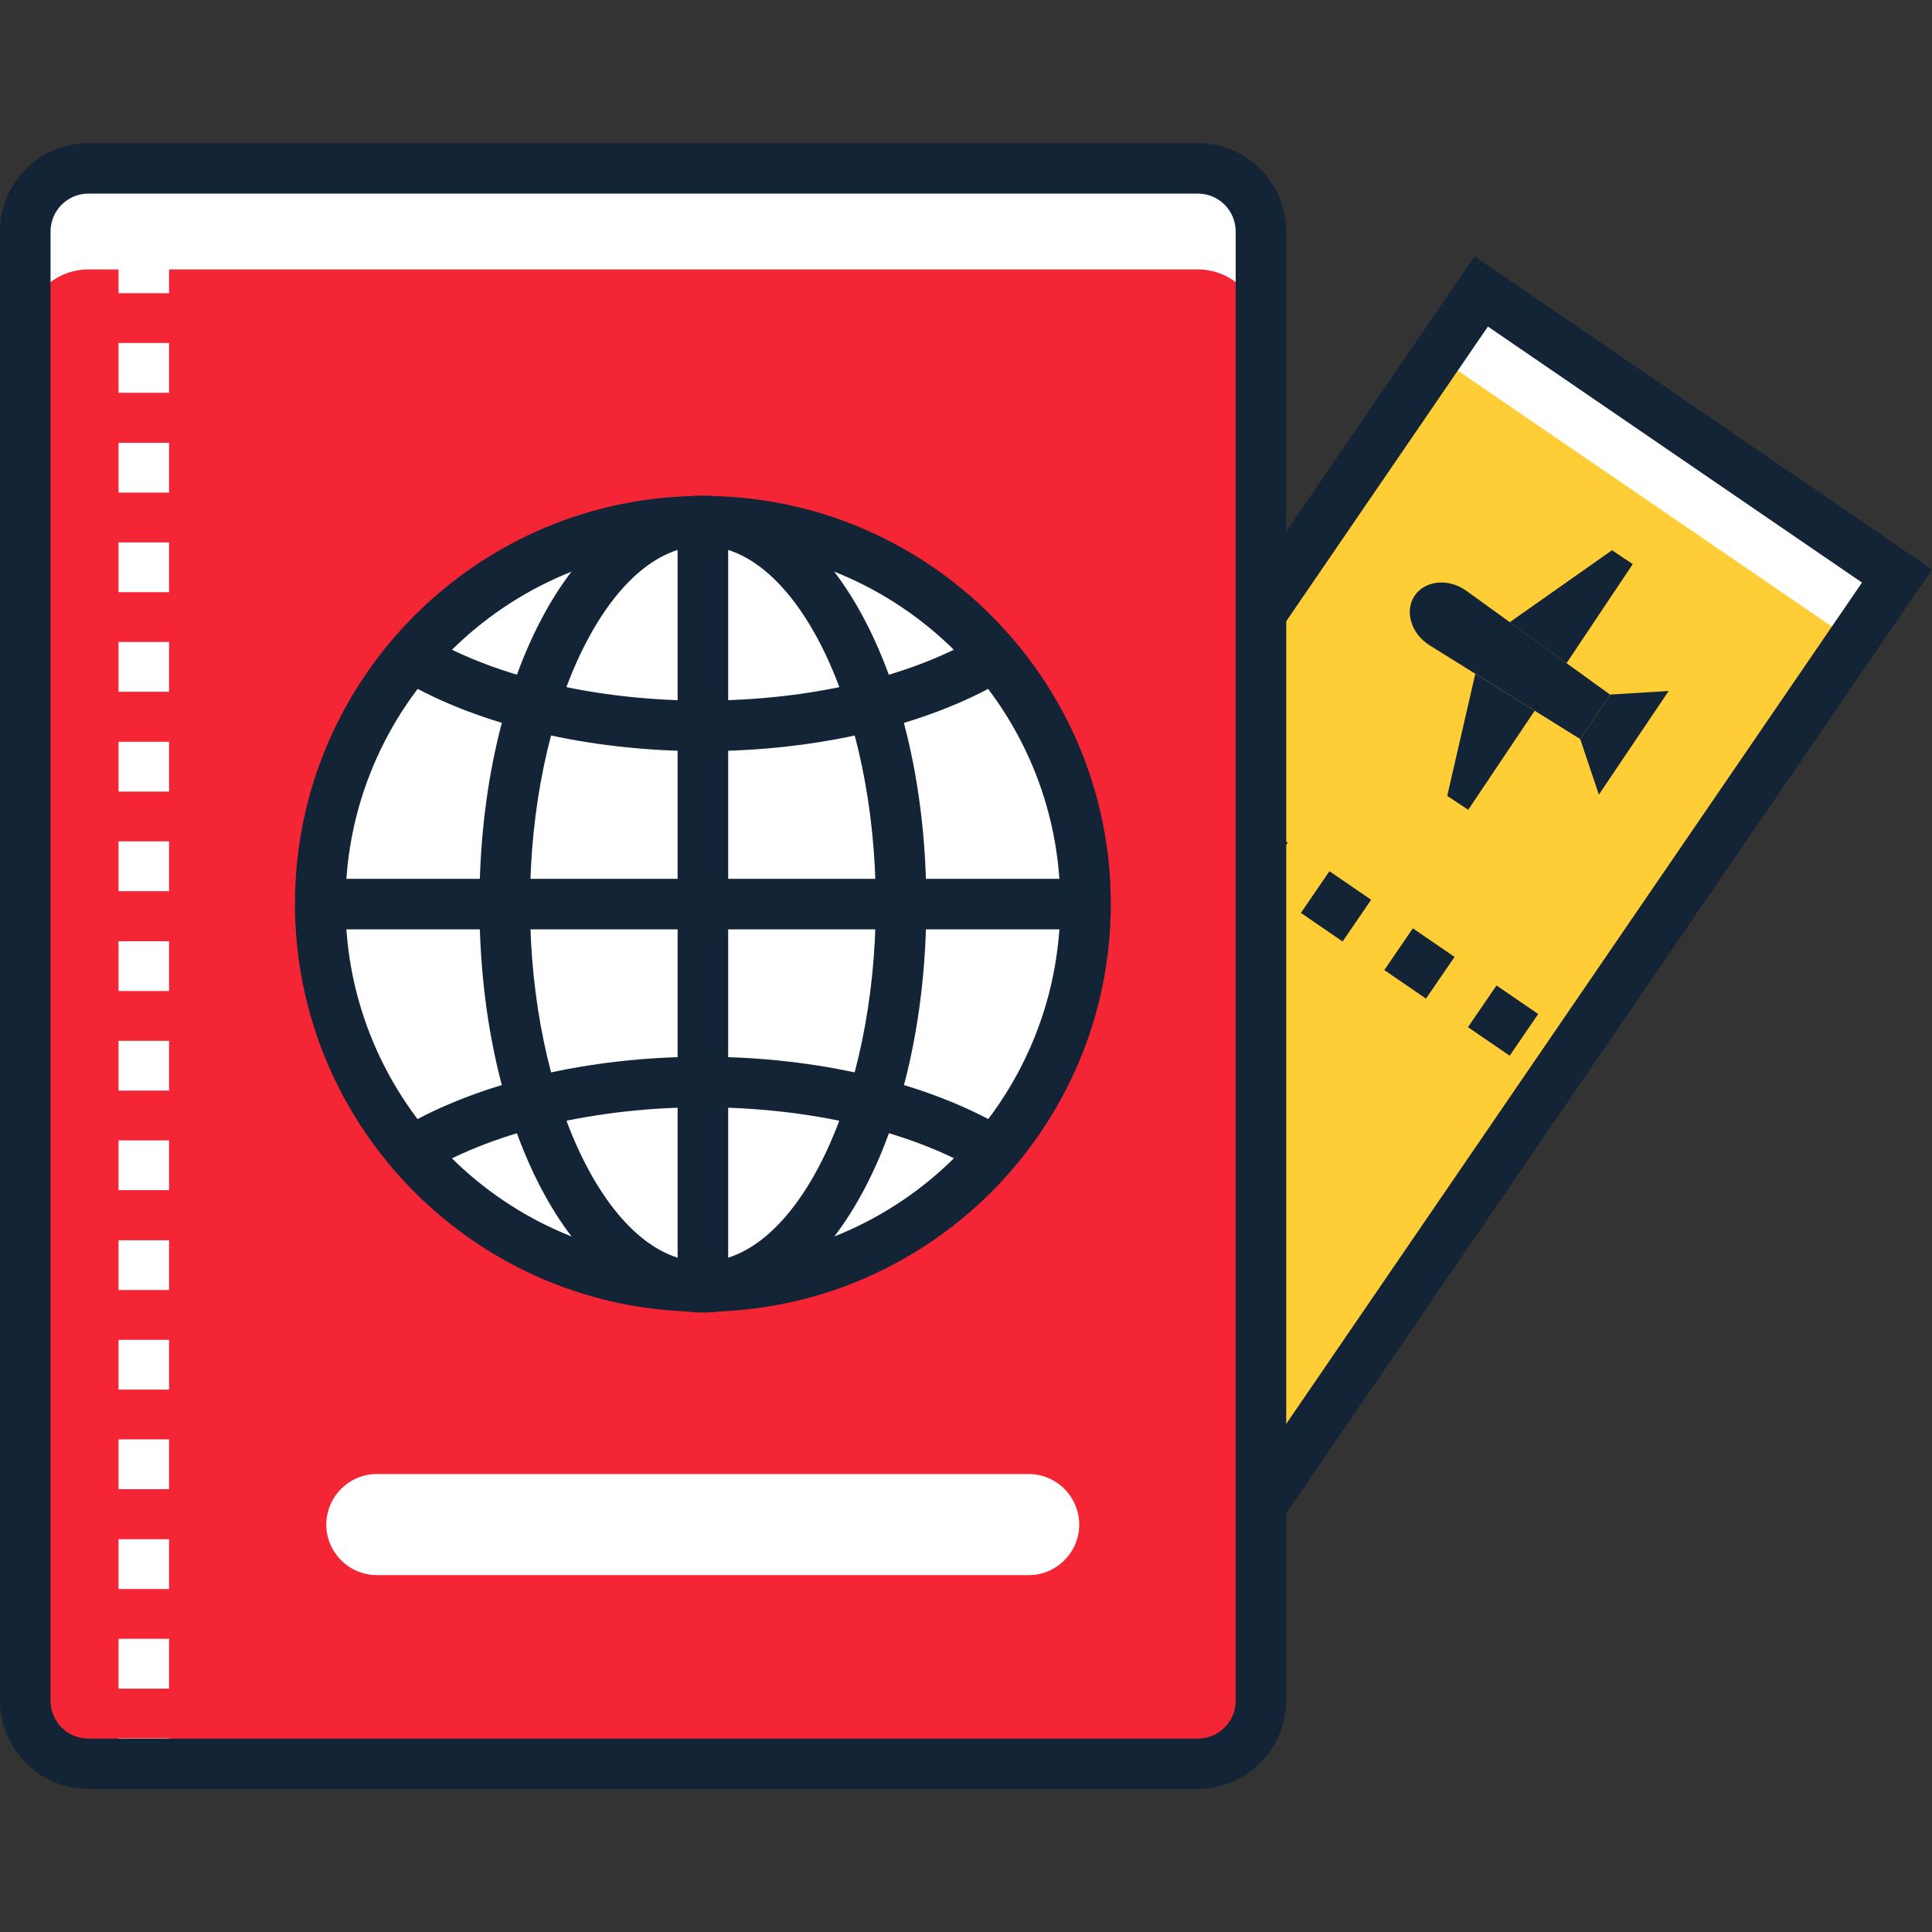
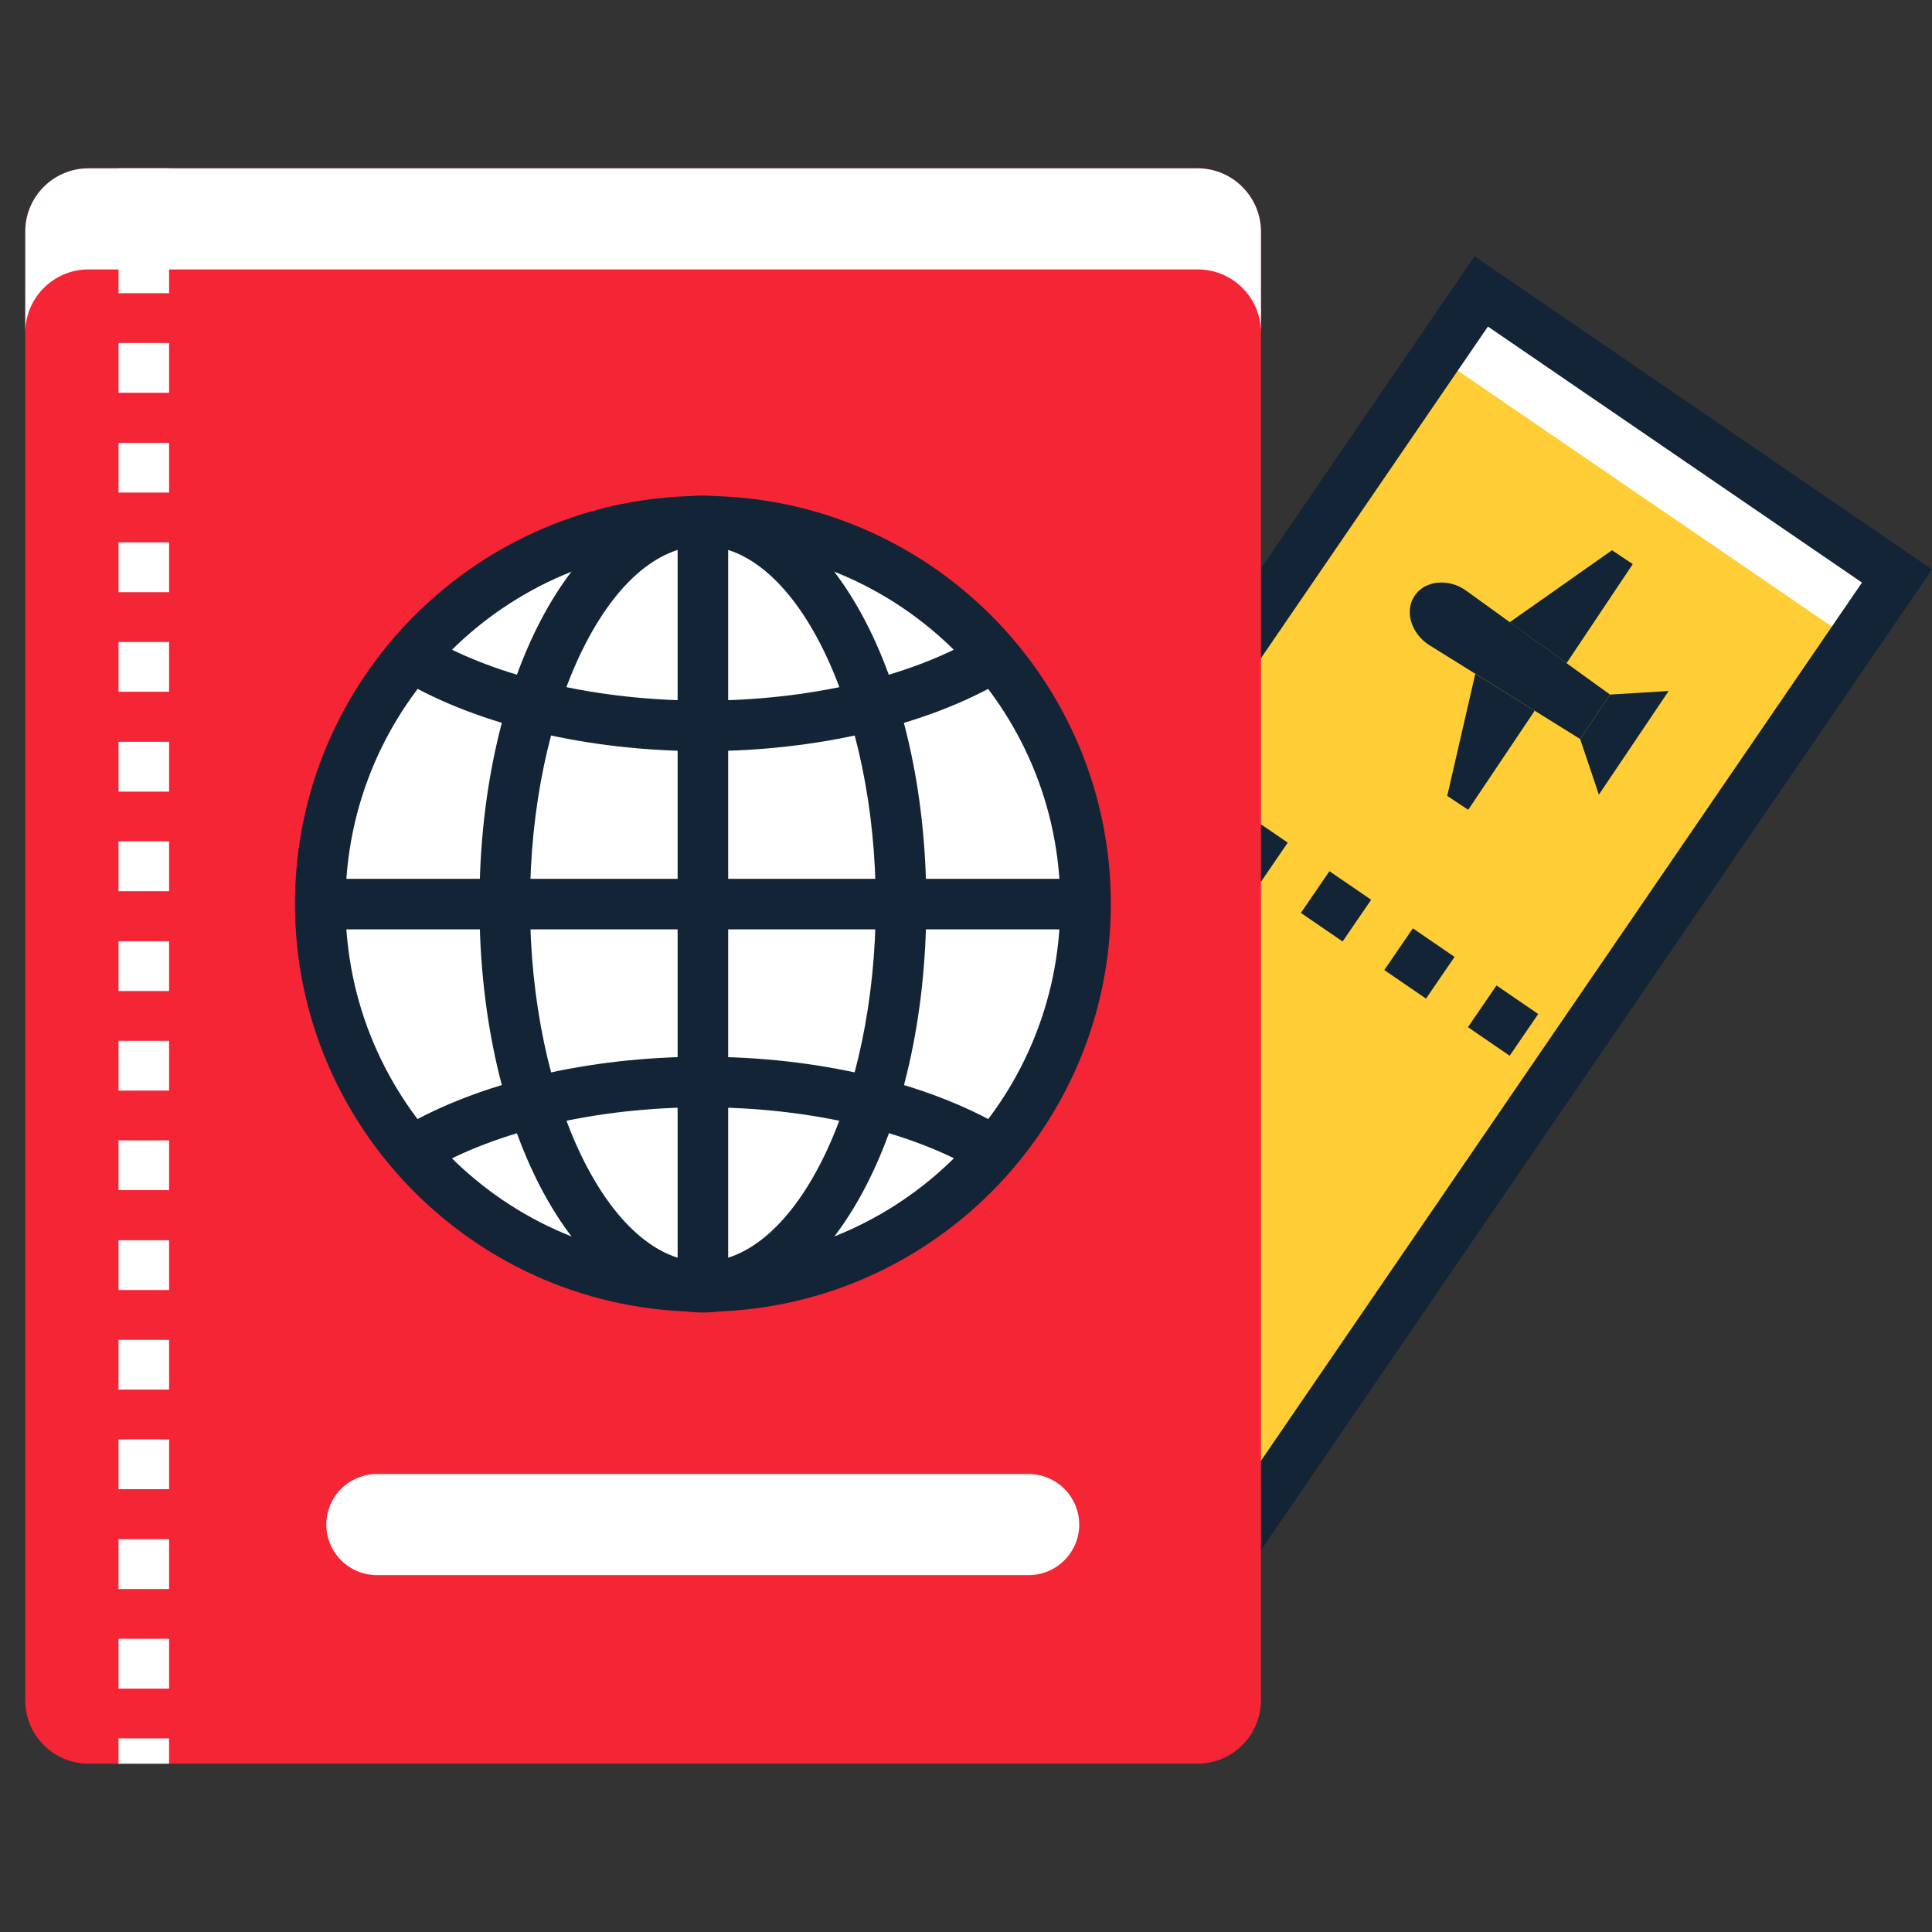
<svg xmlns="http://www.w3.org/2000/svg" width="512" height="512">
  <rect width="100%" height="100%" fill="#333333" stroke="none" />
  <path fill="#ffcd35" d="M502.721 152.672L309.74 434.71l-110.231-75.424L392.49 77.248z" />
  <path d="M502.738 152.7l-11.725 17.137-110.231-75.424 11.725-17.137zM272.611 409.319l37.107 25.386h0z" fill="#fff" />
  <g fill="#122436">
    <path d="M311.46 444.015l-121.235-82.989L390.765 67.92 512 150.908 311.46 444.015zm-102.614-86.472l99.132 67.851L493.446 154.39l-99.132-67.851-185.468 271.004z" />
    <path d="M400.076 279.778l-11.052-7.569 7.569-11.052 11.052 7.569-7.569 11.052zm-22.171-15.137l-11.052-7.569 7.569-11.052 11.052 7.569-7.569 11.052zm-22.103-15.139l-11.052-7.569 7.569-11.052 11.052 7.569-7.569 11.052zm-22.104-15.137l-11.052-7.569 7.569-11.052 11.052 7.569-7.569 11.052zm-22.104-15.138l-11.052-7.569 7.569-11.052 11.052 7.569-7.569 11.052zm115.073-35.164l-7.904 11.789-39.921-24.85c-4.89-3.081-6.698-9.043-3.952-13.128h0c2.746-4.086 8.976-4.688 13.664-1.34l38.113 27.529z" />
    <path d="M442.206 183.125l-18.487 27.463-4.956-14.737 7.904-11.788zm-53.115 31.481l17.616-26.257-15.741-9.779-7.435 32.352zm43.604-65.106l-17.549 26.257-15.07-10.851 27.126-19.089z" />
  </g>
  <path d="M317.354 467.391H23.443c-9.243 0-16.745-7.501-16.745-16.745V61.354c0-9.243 7.501-16.745 16.745-16.745h293.978c9.243 0 16.745 7.501 16.745 16.745v389.358c-.066 9.177-7.569 16.679-16.812 16.679z" fill="#f42534" />
  <g fill="#fff">
    <path d="M317.354 44.609H23.443c-9.243 0-16.745 7.501-16.745 16.745v26.792c0-9.243 7.501-16.745 16.745-16.745h293.978c9.243 0 16.745 7.501 16.745 16.745V61.354c-.066-9.243-7.569-16.745-16.812-16.745zM31.41 460.691h13.396v6.698H31.41z" />
    <path d="M44.81 447.498H31.414v-13.196H44.81v13.196zm0-26.391H31.414v-13.196H44.81v13.196zm0-26.457H31.414v-13.196H44.81v13.196zm0-26.391H31.414v-13.196H44.81v13.196zm0-26.39H31.414v-13.196H44.81v13.196zm0-26.458H31.414v-13.196H44.81v13.196zm0-26.39H31.414v-13.196H44.81v13.196zm0-26.39H31.414v-13.196H44.81v13.196zm0-26.458H31.414v-13.196H44.81v13.196zm0-26.39H31.414v-13.196H44.81v13.196zm0-26.457H31.414V170.13H44.81v13.196zm0-26.39H31.414V143.74H44.81v13.196zm0-26.391H31.414v-13.196H44.81v13.196zm0-26.457H31.414V90.893H44.81v13.195zm0-26.39H31.414V64.502H44.81v13.196zm-13.4-33.092h13.396v6.698H31.41z" />
  </g>
-   <path d="M317.354 474.089H23.443C10.516 474.089 0 463.573 0 450.646V61.354c0-12.927 10.516-23.443 23.443-23.443h293.978c12.927 0 23.443 10.516 23.443 23.443v389.358c-.066 12.861-10.582 23.377-23.51 23.377zM23.443 51.307c-5.56 0-10.047 4.488-10.047 10.047v389.358c0 5.56 4.488 10.047 10.047 10.047h293.978c5.56 0 10.047-4.488 10.047-10.047V61.354c0-5.56-4.488-10.047-10.047-10.047H23.443z" fill="#122436" />
  <circle cx="186.276" cy="239.584" r="101.405" fill="#fff" />
  <g fill="#122436">
    <path d="M186.273 347.629c-59.613 0-108.106-48.494-108.106-108.106s48.494-108.106 108.106-108.106 108.106 48.494 108.106 108.106-48.493 108.106-108.106 108.106zm0-202.75c-52.245 0-94.711 42.466-94.711 94.711s42.466 94.711 94.711 94.711 94.711-42.466 94.711-94.711-42.466-94.711-94.711-94.711z" />
    <path d="M186.273 347.831c-33.156 0-59.211-47.557-59.211-108.241s25.988-108.241 59.211-108.241c33.156 0 59.211 47.557 59.211 108.241s-25.988 108.241-59.211 108.241zm0-203.152c-24.85 0-45.815 43.47-45.815 94.844 0 51.441 20.965 94.844 45.815 94.844s45.815-43.47 45.815-94.844-20.965-94.844-45.815-94.844z" />
    <path d="M179.577 137.977h13.396v203.155h-13.396z" />
    <path d="M113.398 310.388l-6.765-11.588c20.295-11.923 49.298-18.755 79.64-18.755s59.345 6.832 79.64 18.755l-6.765 11.521c-18.286-10.717-44.877-16.879-72.875-16.879s-54.589 6.162-72.875 16.946zm72.875-111.321c-30.343 0-59.345-6.832-79.64-18.754l6.765-11.521c18.286 10.717 44.877 16.879 72.875 16.879s54.59-6.163 72.875-16.879l6.765 11.521c-20.228 11.921-49.297 18.754-79.64 18.754zM84.729 232.896h203.155v13.396H84.729z" />
  </g>
  <path d="M272.611 417.423H99.868a13.44 13.44 0 0 1-13.396-13.396 13.44 13.44 0 0 1 13.396-13.396h172.743a13.44 13.44 0 0 1 13.396 13.396c.001 7.368-6.028 13.396-13.396 13.396z" fill="#fff" />
</svg>